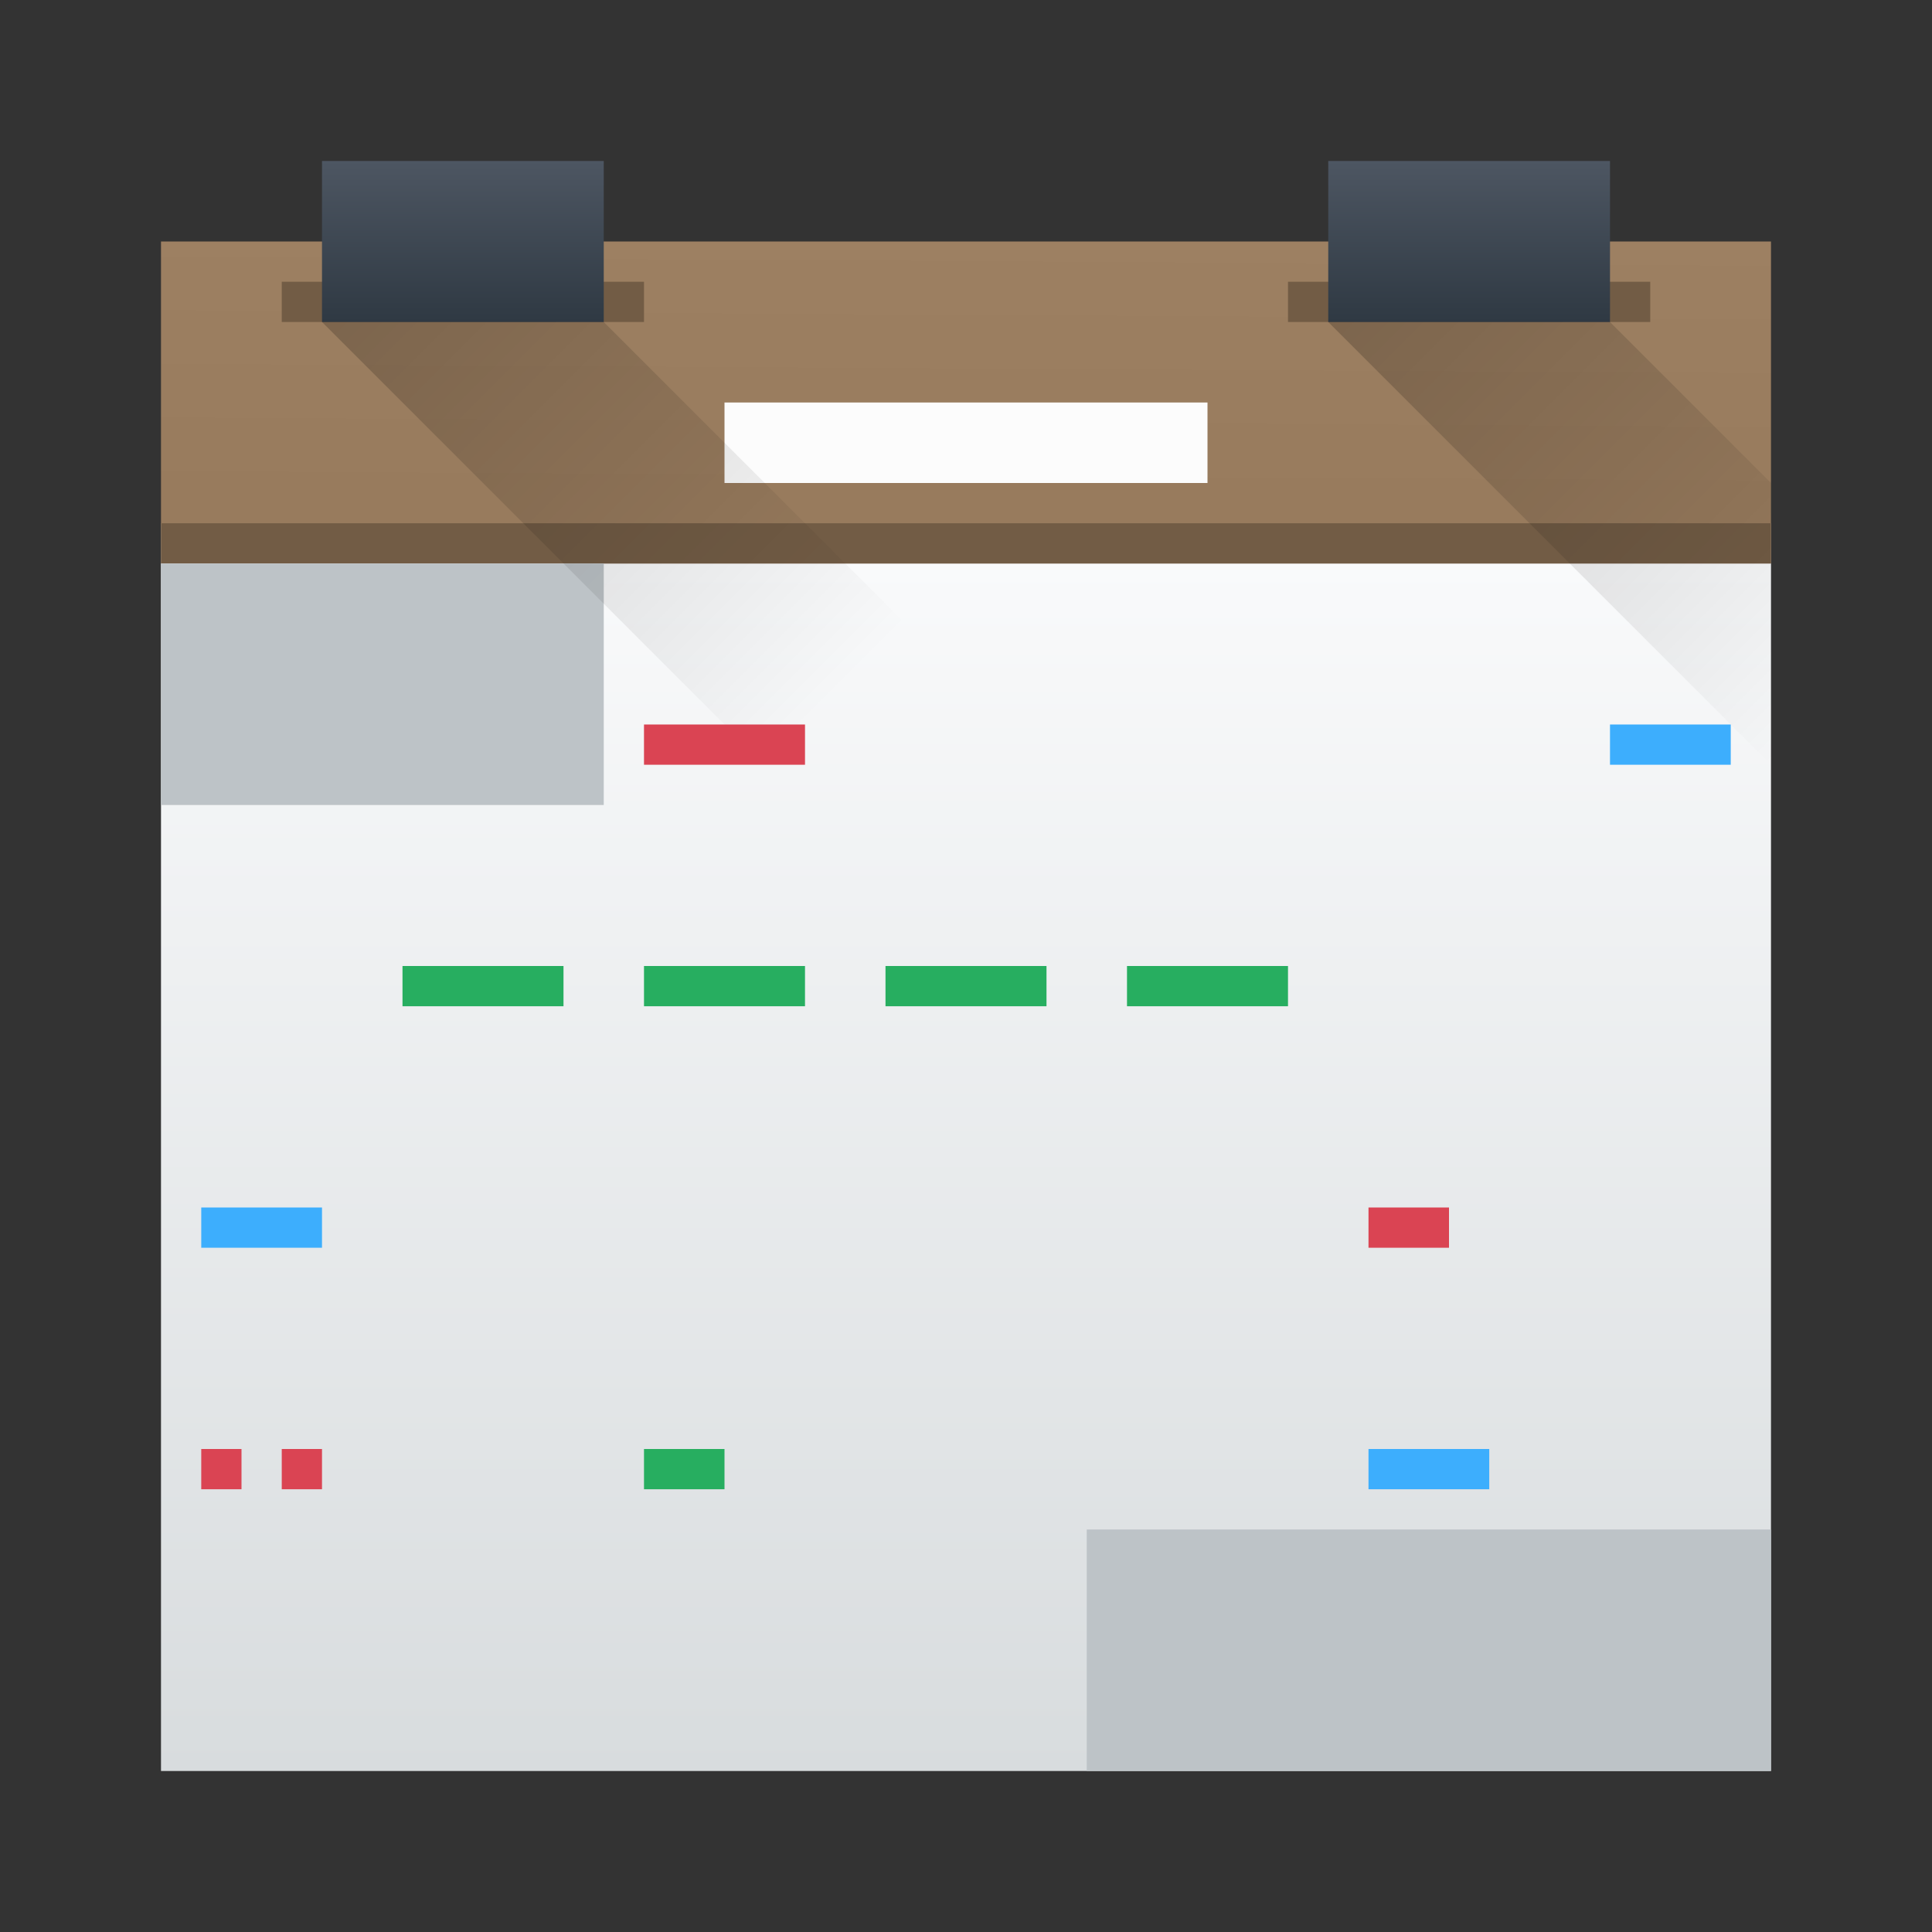
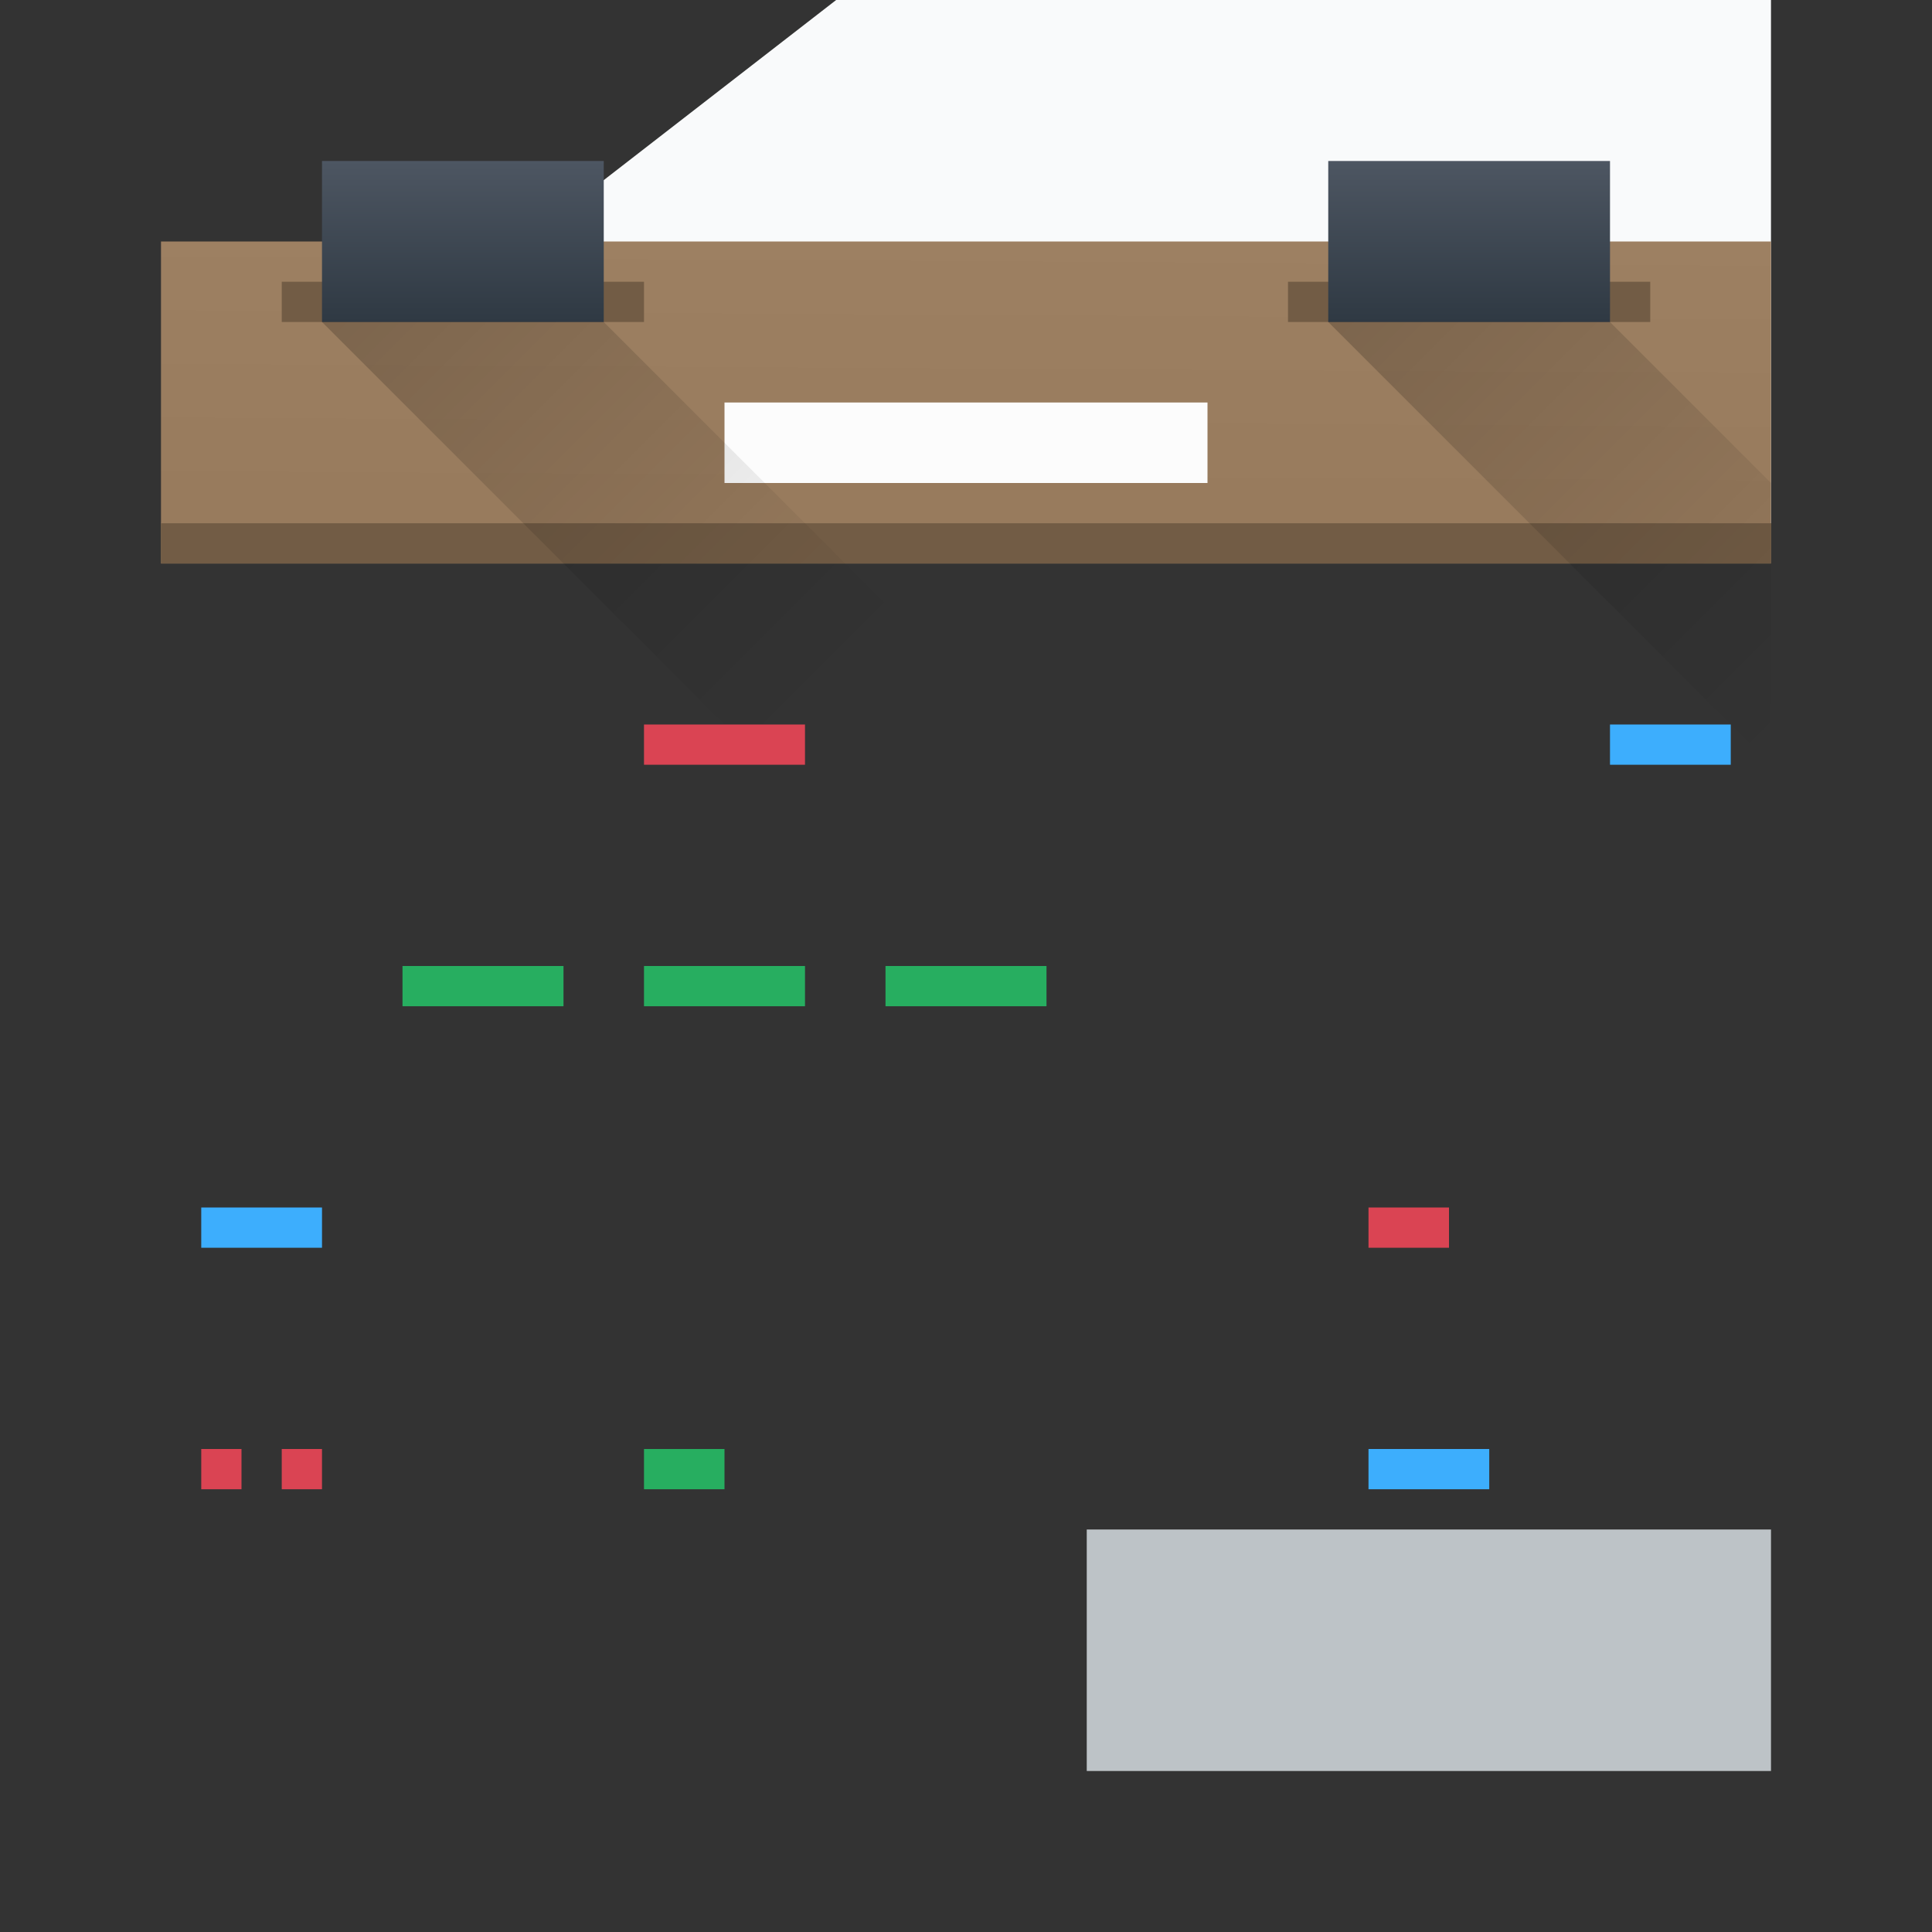
<svg xmlns="http://www.w3.org/2000/svg" xmlns:xlink="http://www.w3.org/1999/xlink" width="48" height="48">
  <rect width="100%" height="100%" fill="#333333" stroke="none" />
  <defs>
    <linearGradient id="a" y1="13.634" x1="29.06" y2="1.499" x2="29.01" gradientUnits="userSpaceOnUse" gradientTransform="matrix(-.994-.003.004.659 47.823 4.893)">
      <stop stop-color="#977a5c" />
      <stop offset="1" stop-color="#9d8062" />
    </linearGradient>
    <linearGradient id="b" y1="38" y2="8" gradientUnits="userSpaceOnUse" x2="0" gradientTransform="translate(0 6)">
      <stop stop-color="#d8dcde" />
      <stop offset="1" stop-color="#f9fafb" />
    </linearGradient>
    <linearGradient id="c" y1="8" y2="4" x2="0" gradientUnits="userSpaceOnUse" gradientTransform="translate(1)">
      <stop stop-color="#2f3943" />
      <stop offset="1" stop-color="#4d5662" />
    </linearGradient>
    <linearGradient xlink:href="#c" id="d" y1="8" y2="4" x2="0" gradientUnits="userSpaceOnUse" gradientTransform="translate(26)" />
    <linearGradient id="e" y1="8" x1="8" y2="19" x2="19" gradientUnits="userSpaceOnUse">
      <stop />
      <stop offset="1" stop-opacity="0" />
    </linearGradient>
    <linearGradient xlink:href="#e" id="f" y1="8" x1="8" y2="19" x2="19" gradientUnits="userSpaceOnUse" gradientTransform="translate(25)" />
  </defs>
  <g stroke-linejoin="bevel" stroke-width="2">
-     <path fill="url(#b)" d="m4 13v31h40v-31z" />
+     <path fill="url(#b)" d="m4 13h40v-31z" />
    <path fill="url(#a)" d="m4 6h40v8h-40z" />
    <g stroke-linecap="round">
      <rect width="40" x="4" y="13" fill="#725c45" height="1" />
      <g fill="#bdc3c7">
-         <rect width="11" x="4" y="14" height="6" />
        <rect width="17" x="27" y="38" height="6" />
      </g>
      <rect width="9" x="7" y="7" fill="#725c45" height="1" />
      <rect width="7" x="8" y="4" fill="url(#c)" height="4" />
      <rect width="9" x="32" y="7" fill="#725c45" height="1" />
      <rect width="7" x="33" y="4" fill="url(#d)" height="4" />
      <rect width="12" x="18" y="10" fill="#fcfcfc" height="2" />
    </g>
  </g>
  <g fill-rule="evenodd">
    <path opacity=".2" fill="url(#e)" d="m8 8l11 11h7l-11-11z" />
    <path opacity=".2" fill="url(#f)" d="m33 8l11 11v-7l-4-4z" />
  </g>
  <g stroke-linejoin="bevel" stroke-linecap="round" stroke-width="2">
    <g fill="#da4453">
      <rect width="4" x="16" y="18" height="1" />
      <rect width="2" x="34" y="30" height="1" />
      <rect width="1" x="5" y="36" height="1" />
      <rect width="1" x="7" y="36" height="1" />
    </g>
    <g fill="#27ae60">
      <rect width="2" x="16" y="36" height="1" />
-       <rect width="4" x="28" y="24" height="1" />
      <rect width="4" x="10" y="24" height="1" />
      <rect width="4" x="16" y="24" height="1" />
      <rect width="4" x="22" y="24" height="1" />
    </g>
    <g fill="#3daefd">
      <rect width="3" x="34" y="36" height="1" />
      <rect width="3" x="5" y="30" height="1" />
      <rect width="3" x="40" y="18" height="1" />
    </g>
  </g>
</svg>